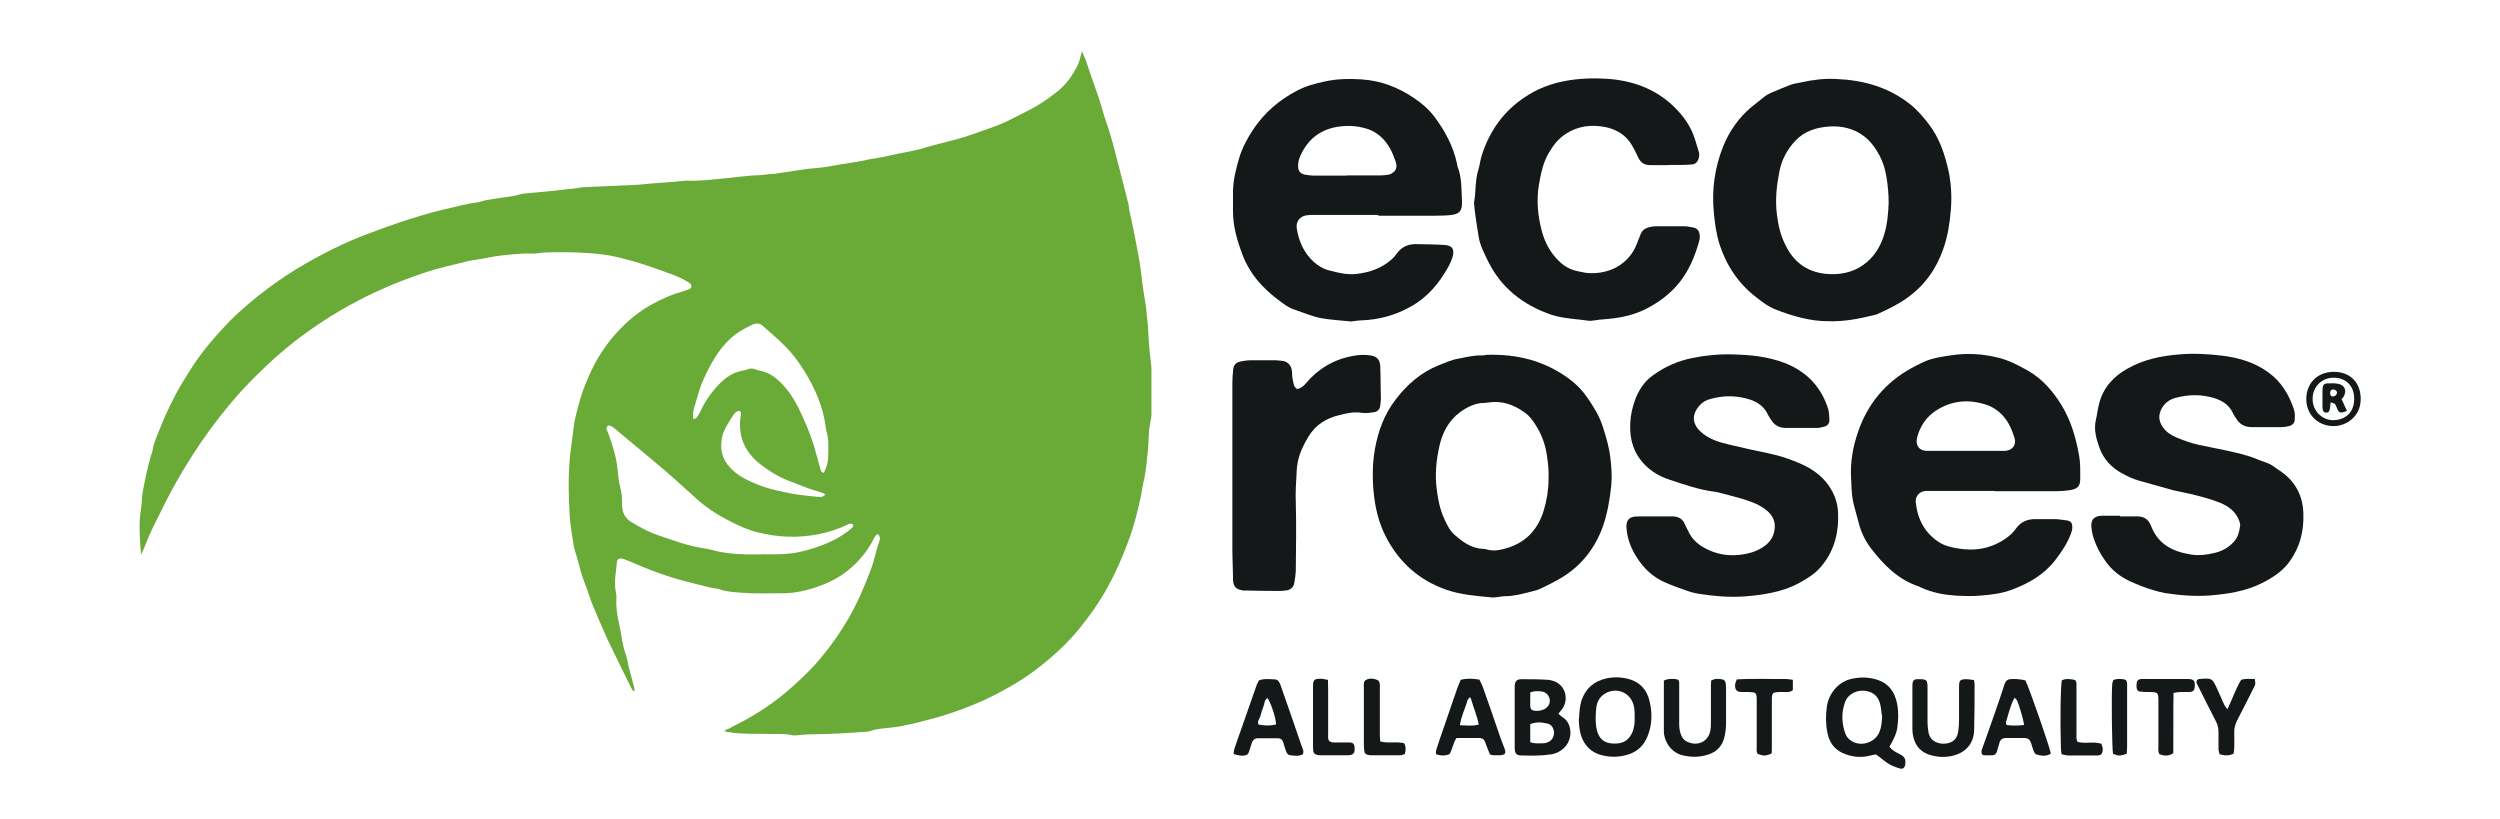
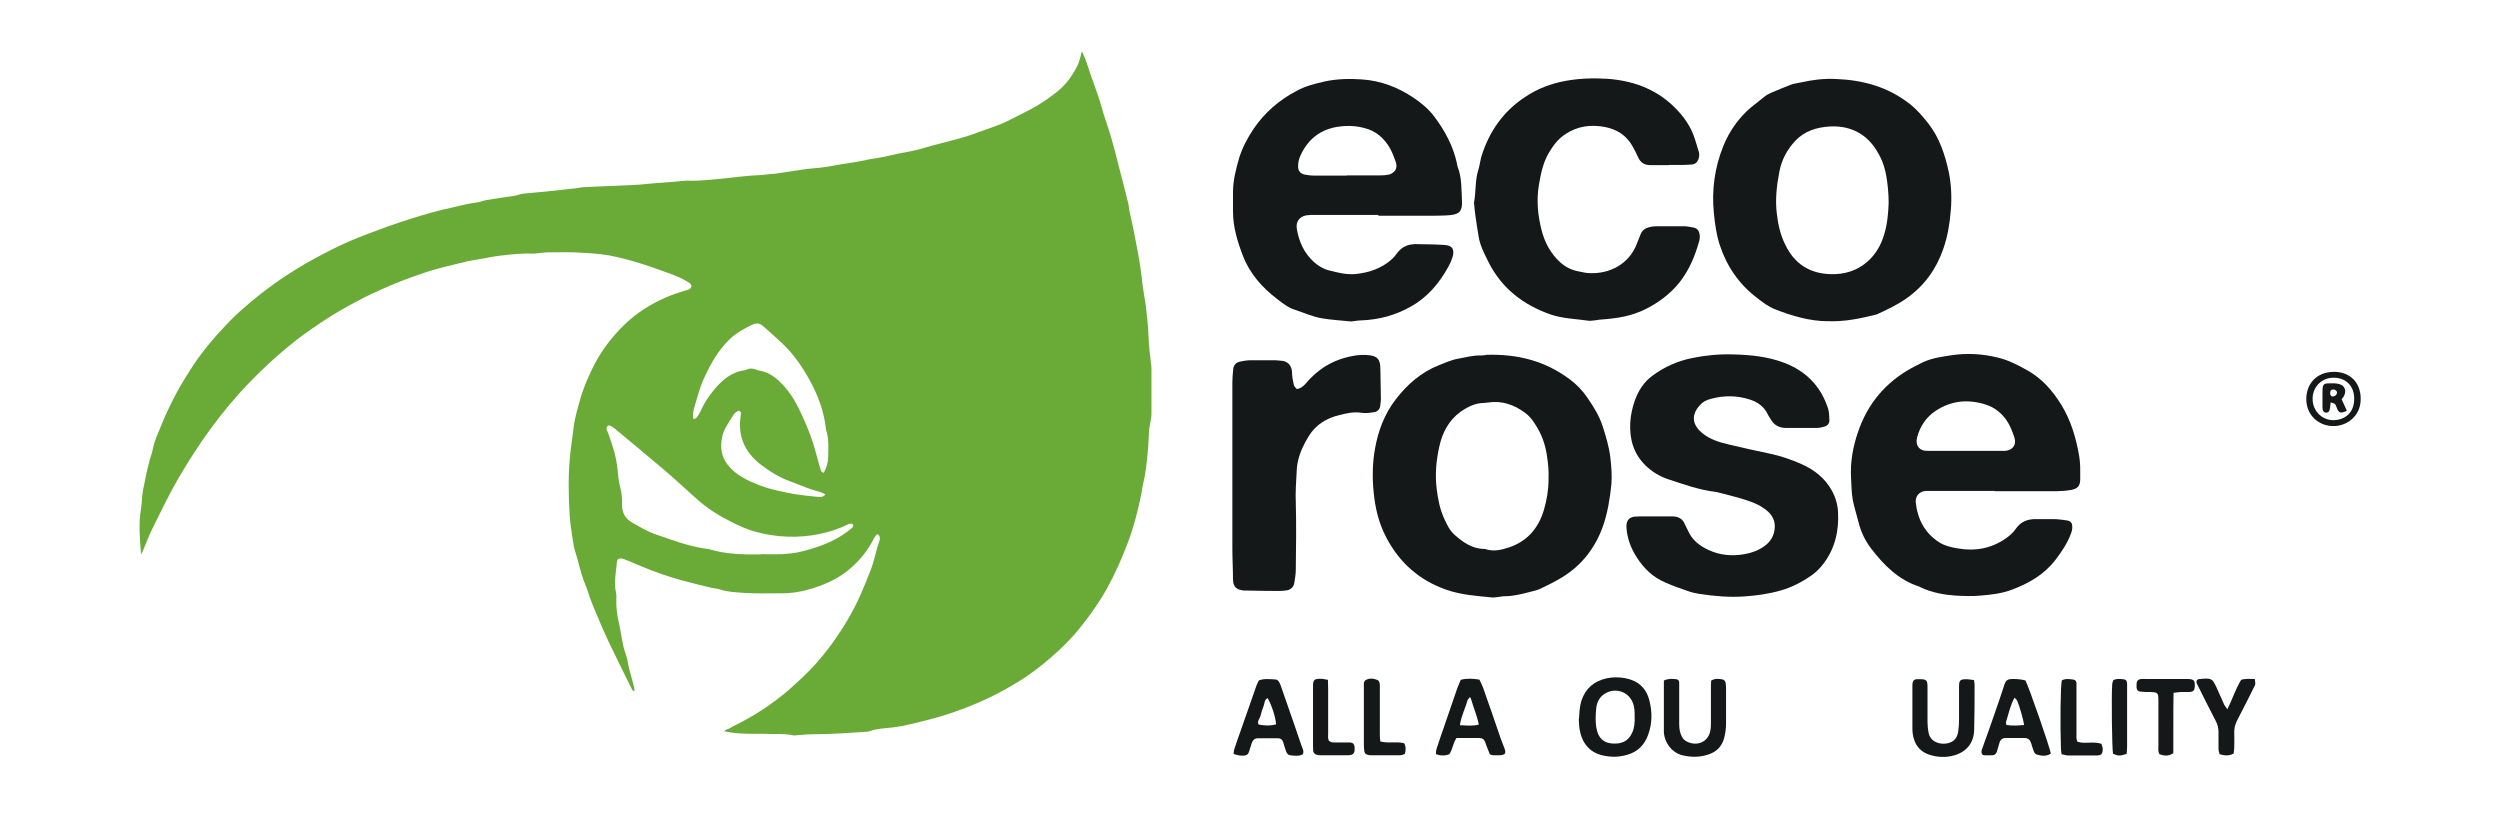
<svg xmlns="http://www.w3.org/2000/svg" id="Capa_1" viewBox="0 0 119 39">
  <defs>
    <style>      .st0 {        fill: #6aaa37;      }      .st1 {        fill: #141819;      }    </style>
  </defs>
  <path class="st0" d="M6.71,26.35c-.05-.71-.12-1.41,0-2.11.05-.3.04-.62.1-.92.1-.51.2-1.01.34-1.51.03-.12.09-.25.11-.37.07-.4.24-.76.39-1.13.2-.52.45-1.02.7-1.51.21-.41.47-.81.71-1.2.53-.84,1.17-1.58,1.85-2.29.19-.2.39-.38.59-.56,1.07-.95,2.23-1.77,3.49-2.45.53-.29,1.08-.57,1.63-.81.59-.26,1.2-.47,1.81-.7.36-.13.73-.25,1.1-.37.64-.2,1.29-.39,1.94-.53.4-.09.8-.2,1.21-.25.17-.02.32-.09.49-.12.42-.07.84-.13,1.26-.19.09-.01.18-.04.26-.06.06-.02.12-.04.19-.05.36-.04.72-.06,1.08-.1.51-.05,1.03-.11,1.54-.17.09-.01.18-.04.27-.04.83-.04,1.65-.07,2.48-.11.27-.01.54-.05.81-.07.27-.02.54-.04.81-.06.26-.02.51-.05.77-.07.04,0,.08-.01.12,0,.58.02,1.16-.06,1.74-.11.53-.05,1.05-.13,1.58-.15.21,0,.41-.04.62-.06.06,0,.13,0,.19-.01.4-.06.79-.12,1.19-.18.26-.04.51-.07.77-.09.55-.04,1.09-.18,1.64-.25.31-.04.61-.11.91-.17.29-.05.59-.09.88-.16.59-.15,1.2-.21,1.78-.4.32-.1.65-.17.97-.26.44-.12.88-.22,1.3-.38.59-.22,1.2-.39,1.77-.69.44-.23.88-.43,1.3-.68.33-.2.65-.43.95-.67.41-.33.71-.76.94-1.22.1-.2.14-.44.21-.68.09.22.2.43.26.65.21.68.49,1.33.68,2.02.12.45.29.88.42,1.33.16.53.29,1.07.43,1.61.14.55.29,1.1.42,1.65.03.12.03.26.06.38.15.65.28,1.31.4,1.97.09.48.16.97.21,1.46.04.32.1.64.15.96.03.18.04.36.06.54.02.21.05.41.06.62.02.25.02.49.04.74.02.26.05.51.08.77.01.14.04.28.04.42,0,.71,0,1.42,0,2.14,0,.15-.04.31-.06.46-.01.09-.04.18-.05.27-.02.5-.05,1.01-.11,1.51-.04.37-.09.74-.18,1.11-.04.15-.05.31-.08.46-.16.77-.35,1.54-.63,2.28-.28.75-.6,1.48-.99,2.19-.37.67-.81,1.29-1.29,1.89-.42.53-.9,1-1.41,1.44-.51.44-1.05.85-1.62,1.19-.66.4-1.35.76-2.07,1.05-.68.28-1.38.52-2.09.7-.59.15-1.17.31-1.78.38-.36.04-.72.05-1.07.18-.05.02-.1.02-.15.02-.84.06-1.68.12-2.52.12-.27,0-.54.03-.81.05-.05,0-.11.02-.15,0-.45-.1-.9-.04-1.36-.07-.09,0-.18,0-.27,0-.54,0-1.09,0-1.64-.12.07-.11.2-.1.29-.16.09-.07.2-.11.31-.17.87-.44,1.68-.97,2.42-1.6.46-.4.9-.81,1.31-1.26.57-.64,1.07-1.33,1.51-2.07.47-.78.82-1.61,1.14-2.46.17-.44.24-.9.4-1.34.04-.11.04-.23-.08-.33-.04.03-.08.05-.11.09-.06.09-.1.18-.15.27-.26.47-.59.88-.99,1.23-.53.48-1.15.77-1.83.99-.51.16-1.03.25-1.56.24-.58,0-1.17.02-1.75-.02-.38-.03-.77-.04-1.14-.17-.12-.04-.25-.04-.38-.07-.48-.12-.96-.23-1.43-.36-.65-.18-1.28-.4-1.9-.66-.27-.12-.55-.23-.82-.34-.04-.01-.07-.02-.11-.03-.12-.03-.23.02-.24.13-.04.48-.15.95-.06,1.43.02.1.04.21.03.31-.02.42.03.83.13,1.23.11.48.14.97.31,1.43.09.24.11.5.18.75.07.28.15.55.22.82.02.06.01.12.03.22-.06-.04-.11-.05-.12-.08-.38-.78-.77-1.55-1.14-2.33-.26-.56-.5-1.14-.74-1.71-.14-.33-.23-.69-.37-1.02-.21-.52-.31-1.07-.48-1.59-.05-.15-.06-.3-.09-.46-.06-.38-.12-.76-.15-1.15-.03-.49-.05-.98-.05-1.47,0-.67.04-1.34.14-2.01.03-.23.06-.46.09-.69.05-.49.2-.96.33-1.43.13-.47.33-.92.54-1.37.38-.8.9-1.51,1.54-2.13.57-.56,1.23-.98,1.96-1.3.31-.14.63-.24.95-.34.06-.02.13-.03.18-.06.14-.07.15-.21.02-.3-.29-.2-.62-.33-.94-.45-.56-.2-1.12-.41-1.69-.57-.52-.15-1.05-.29-1.59-.35-.44-.05-.88-.07-1.31-.09-.38-.01-.75,0-1.13,0-.21,0-.41.03-.62.05-.05,0-.1.02-.15.01-.53-.02-1.06.04-1.59.1-.33.04-.66.11-.99.17-.18.03-.36.05-.53.09-.7.18-1.41.32-2.1.56-.59.2-1.17.41-1.74.66-.46.2-.92.41-1.37.65-.62.32-1.22.67-1.8,1.06-.57.38-1.13.78-1.65,1.22-.61.5-1.18,1.05-1.73,1.61-.68.7-1.3,1.45-1.87,2.23-.56.76-1.07,1.56-1.54,2.37-.44.76-.82,1.55-1.21,2.34-.16.32-.29.66-.43,1-.04.09-.09.18-.13.28ZM36.23,26.38h0c.32,0,.65.01.97,0,.32-.02.65-.05.96-.13.46-.11.92-.26,1.36-.46.38-.18.73-.39,1.04-.67.05-.04.08-.11.03-.17-.03-.03-.09-.02-.14-.02-.04,0-.07.03-.11.04-.44.22-.91.36-1.39.46-.99.19-1.95.15-2.92-.1-.43-.11-.83-.29-1.22-.49-.57-.28-1.11-.62-1.59-1.04-.53-.47-1.05-.96-1.59-1.42-.79-.67-1.59-1.33-2.38-1.99-.17-.14-.29-.17-.34-.1-.09.12,0,.22.04.33.2.55.38,1.1.44,1.68.03.28.05.57.12.84.08.29.11.59.1.88,0,.39.15.67.49.86.38.22.76.44,1.18.58.71.24,1.41.51,2.15.63.15.03.31.04.46.09.55.15,1.12.2,1.69.21.22,0,.44,0,.66,0ZM39.22,22.49c.12-.24.2-.47.2-.73.01-.43.04-.85-.09-1.27-.02-.06-.02-.13-.03-.19-.1-.77-.37-1.48-.73-2.15-.36-.66-.78-1.28-1.33-1.8-.3-.29-.61-.55-.92-.83-.15-.14-.32-.15-.5-.07-.4.19-.78.4-1.1.71-.55.53-.91,1.19-1.22,1.87-.19.41-.3.85-.43,1.29-.06.19-.11.39-.07.63.06-.02.13-.03.15-.06.08-.1.15-.21.2-.32.16-.38.4-.73.66-1.04.37-.44.8-.82,1.41-.9.04,0,.08-.02.11-.03.15-.08.3-.07.45-.01.07.03.15.05.22.06.4.08.7.3.98.58.46.46.76,1.01,1.02,1.59.27.59.5,1.19.66,1.82.06.24.13.47.2.71.02.07.05.15.15.15ZM39.29,23.54c-.15-.1-.29-.13-.42-.17-.1-.03-.2-.06-.3-.09-.31-.12-.63-.24-.94-.36-.52-.19-.98-.47-1.41-.8-.77-.59-1.12-1.37-.96-2.35,0-.05.02-.11,0-.15-.01-.03-.09-.08-.11-.07-.08.04-.16.09-.21.16-.14.2-.27.41-.39.63-.07.13-.14.28-.17.43-.1.47-.07.92.24,1.33.2.26.45.47.73.63.49.27,1.01.47,1.55.6.33.07.66.15.99.2.34.05.69.09,1.04.12.11.01.23.03.36-.11Z" />
  <g>
    <path class="st1" d="M94.96,23.37c-1,0-1.99,0-2.99,0-.1,0-.21,0-.31,0-.3.02-.5.25-.47.55.09.81.44,1.48,1.16,1.92.25.15.53.21.81.26.83.15,1.62.02,2.33-.48.18-.13.34-.27.47-.46.24-.34.57-.46.97-.45.27,0,.54,0,.82,0,.21,0,.41.03.62.06.21.03.28.13.27.35,0,.1-.03.2-.07.3-.17.45-.44.85-.73,1.23-.53.69-1.25,1.11-2.05,1.41-.49.19-1,.25-1.52.29-.4.04-.8.02-1.2,0-.55-.04-1.1-.14-1.62-.38-.04-.02-.07-.04-.1-.05-.99-.32-1.69-1.03-2.3-1.83-.27-.36-.47-.77-.58-1.22-.09-.36-.21-.72-.28-1.09-.06-.34-.06-.7-.08-1.04-.04-.75.09-1.48.33-2.17.45-1.34,1.31-2.37,2.55-3.05.18-.1.37-.19.55-.28.43-.2.89-.26,1.35-.33.74-.11,1.47-.07,2.2.11.52.12.99.37,1.45.63.68.39,1.17.96,1.58,1.62.46.75.7,1.58.85,2.44.06.35.05.72.05,1.08,0,.35-.12.48-.48.54-.2.03-.41.05-.62.05-1,0-1.99,0-2.99,0ZM93.55,21.46c.54,0,1.09,0,1.63,0,.09,0,.18,0,.27,0,.35-.03.54-.28.44-.62-.08-.24-.17-.49-.3-.71-.25-.42-.61-.73-1.09-.88-.84-.26-1.63-.18-2.37.31-.45.3-.73.73-.87,1.24-.11.41.11.68.51.66.08,0,.16,0,.23,0,.52,0,1.03,0,1.55,0Z" />
    <path class="st1" d="M65.6,10.23c-1.01,0-2.02,0-3.03,0-.13,0-.26,0-.39.02-.33.06-.51.31-.45.65.1.6.34,1.14.8,1.56.21.19.45.34.73.41.43.11.85.22,1.3.17.63-.07,1.21-.27,1.69-.7.1-.09.18-.19.25-.29.19-.25.44-.4.75-.42.05,0,.1-.02.15-.01.45.01.9.01,1.35.04.38.02.5.21.39.58-.05.16-.12.32-.2.46-.43.78-.99,1.45-1.78,1.89-.74.42-1.53.63-2.37.66-.1,0-.21.02-.31.03-.06,0-.13.03-.19.02-.46-.05-.92-.07-1.38-.15-.45-.08-.86-.27-1.29-.41-.31-.1-.57-.31-.82-.5-.72-.55-1.31-1.21-1.64-2.07-.26-.68-.47-1.37-.47-2.11,0-.3,0-.59,0-.89,0-.58.14-1.13.3-1.67.15-.48.39-.93.67-1.35.53-.79,1.23-1.39,2.07-1.83.41-.22.86-.34,1.32-.44.59-.13,1.18-.14,1.77-.1.91.06,1.74.38,2.49.89.37.25.7.53.97.89.5.67.89,1.39,1.07,2.22.01.05.01.1.03.15.21.53.18,1.09.21,1.65.02.46-.12.62-.57.66-.27.03-.54.02-.81.03-.87,0-1.73,0-2.6,0,0,0,0-.01,0-.02ZM64.11,8.35c.52,0,1.03,0,1.55,0,.15,0,.31-.01.46-.04.08-.02.16-.07.23-.13.14-.13.14-.3.09-.47-.08-.22-.16-.44-.27-.64-.28-.49-.67-.84-1.24-.98-.3-.08-.61-.11-.92-.09-.99.05-1.71.51-2.12,1.43-.07.16-.1.32-.1.49,0,.21.1.34.31.39.15.03.31.05.46.05.52,0,1.03,0,1.55,0Z" />
    <path class="st1" d="M87,15.29c-.82,0-1.68-.24-2.51-.57-.33-.13-.6-.34-.88-.56-.85-.65-1.42-1.5-1.75-2.5-.16-.49-.23-1.01-.28-1.52-.11-1.1.04-2.17.45-3.19.29-.71.73-1.34,1.32-1.84.21-.17.42-.34.64-.51.1-.08.22-.14.33-.19.31-.13.62-.26.93-.38.16-.06.33-.07.49-.11.54-.12,1.09-.19,1.65-.16,1.3.05,2.49.38,3.53,1.2.34.27.61.59.87.92.53.68.79,1.48.97,2.3.12.59.15,1.2.1,1.81-.05.64-.15,1.26-.36,1.86-.33.95-.89,1.74-1.72,2.33-.43.31-.91.54-1.39.76-.04.02-.07.03-.11.04-.73.18-1.46.34-2.3.31ZM89.9,9.66c0-.43-.04-.85-.11-1.27-.06-.34-.15-.65-.31-.96-.2-.38-.45-.73-.8-.98-.47-.34-1.01-.46-1.58-.43-.62.04-1.2.21-1.64.68-.39.41-.65.9-.76,1.46-.13.67-.21,1.35-.12,2.04.06.51.17.99.4,1.45.43.9,1.15,1.37,2.15,1.4.64.02,1.24-.15,1.73-.57.41-.35.68-.81.83-1.33.15-.49.19-.99.21-1.49Z" />
    <path class="st1" d="M70.73,16.89c1.5-.05,2.81.29,3.97,1.15.34.25.63.55.86.89.3.44.58.88.74,1.4.15.47.29.94.35,1.43.05.44.09.87.05,1.31-.07.68-.18,1.36-.41,2.01-.37,1.01-.99,1.81-1.9,2.38-.34.21-.7.39-1.06.56-.16.08-.34.11-.52.16-.39.1-.78.2-1.18.2-.12,0-.23.03-.35.04-.08,0-.16.03-.23.02-.74-.07-1.49-.12-2.21-.37-1.28-.45-2.22-1.28-2.85-2.48-.37-.7-.54-1.44-.61-2.22-.06-.67-.05-1.35.07-2.01.15-.85.45-1.65.98-2.34.55-.72,1.21-1.3,2.07-1.64.29-.11.58-.25.88-.3.37-.07.73-.17,1.11-.16.1,0,.21-.02.24-.02ZM73.71,22.82c.02-.39-.02-.77-.08-1.16-.08-.53-.26-1.02-.56-1.47-.13-.21-.28-.4-.49-.55-.52-.38-1.09-.58-1.74-.48-.06,0-.13.02-.19.02-.43,0-.8.19-1.14.43-.56.41-.86,1-1,1.65-.15.67-.21,1.35-.12,2.04.06.48.15.94.35,1.38.13.28.26.57.5.78.4.35.83.66,1.4.67.04,0,.08,0,.11.02.37.11.73.02,1.07-.09.87-.29,1.41-.91,1.67-1.79.14-.48.22-.96.22-1.45Z" />
-     <path class="st1" d="M100.92,24.58c.27,0,.54,0,.82,0,.31,0,.53.14.65.45.32.86,1.01,1.22,1.87,1.36.39.07.78.02,1.15-.07.36-.08.68-.26.93-.54.19-.21.25-.48.29-.75.01-.08-.02-.18-.05-.26-.17-.43-.5-.67-.91-.84-.47-.19-.96-.31-1.45-.43-.25-.06-.51-.1-.76-.16-.55-.15-1.09-.31-1.64-.46-.3-.08-.58-.22-.85-.37-.48-.27-.84-.66-1.03-1.18-.16-.44-.29-.89-.17-1.37.06-.25.08-.51.15-.76.2-.76.69-1.29,1.36-1.66.76-.43,1.59-.6,2.45-.67.69-.06,1.37-.02,2.05.06.79.1,1.55.32,2.2.8.61.44.98,1.06,1.21,1.76.05.14.05.31.04.46,0,.17-.1.29-.27.33-.11.03-.23.05-.34.05-.48,0-.96,0-1.44,0-.33,0-.57-.13-.74-.41-.05-.09-.12-.17-.16-.27-.17-.37-.49-.57-.85-.69-.62-.2-1.25-.19-1.88-.02-.27.07-.49.23-.64.48-.18.31-.17.62.04.91.16.23.38.38.64.49.36.15.72.28,1.1.36.4.09.81.16,1.22.25.52.12,1.04.22,1.53.43.27.12.57.17.81.36.09.07.19.13.29.2.72.49,1.08,1.18,1.1,2.03.03.82-.16,1.59-.65,2.27-.34.48-.82.78-1.33,1.04-.77.38-1.59.51-2.43.58-.73.06-1.45,0-2.17-.11-.18-.03-.35-.08-.53-.13-.4-.11-.78-.27-1.16-.44-.45-.21-.83-.51-1.13-.92-.28-.39-.5-.81-.63-1.28-.03-.12-.05-.25-.06-.38-.03-.3.1-.51.46-.53.09,0,.18,0,.27,0,.21,0,.41,0,.62,0h0Z" />
    <path class="st1" d="M78.79,24.58c.27,0,.54,0,.82,0,.28,0,.5.12.6.4.04.1.1.18.14.28.2.46.56.73,1,.93.53.24,1.09.29,1.67.19.4-.07.74-.2,1.05-.45.28-.23.41-.55.41-.89,0-.36-.21-.63-.5-.83-.33-.24-.71-.36-1.1-.48-.37-.11-.75-.2-1.13-.3-.04,0-.08-.02-.11-.02-.76-.09-1.48-.35-2.21-.59-.42-.14-.8-.36-1.12-.68-.56-.56-.75-1.25-.71-2.02.02-.36.1-.72.22-1.06.17-.47.43-.88.84-1.18.57-.42,1.2-.7,1.9-.84.64-.13,1.28-.19,1.93-.17.83.02,1.65.1,2.44.4,1.05.4,1.75,1.13,2.09,2.19.05.17.05.36.06.54,0,.16-.09.27-.25.31-.11.03-.23.06-.34.06-.49,0-.98,0-1.48,0-.29,0-.53-.11-.69-.36-.06-.1-.13-.19-.18-.3-.17-.35-.46-.56-.81-.68-.63-.21-1.27-.22-1.91-.04-.19.05-.37.14-.5.29-.42.45-.4.94.14,1.36.35.28.78.41,1.2.51.65.16,1.31.3,1.97.44.53.11,1.05.29,1.54.51.6.27,1.11.67,1.43,1.26.17.31.27.65.29,1,.05.9-.14,1.75-.7,2.48-.16.21-.34.39-.55.54-.46.32-.95.58-1.49.73-.56.16-1.13.24-1.72.28-.72.05-1.42-.01-2.13-.12-.2-.03-.41-.08-.6-.15-.35-.12-.71-.25-1.05-.4-.58-.25-1.01-.67-1.34-1.19-.24-.37-.41-.78-.47-1.22-.01-.1-.03-.21-.02-.31.02-.25.13-.37.39-.41.09-.01.18,0,.27-.01.03,0,.05,0,.08,0,.21,0,.41,0,.62,0h0Z" />
    <path class="st1" d="M79.44,7.86c-.3,0-.6,0-.89,0-.28,0-.46-.12-.58-.38-.08-.19-.18-.37-.28-.55-.28-.49-.73-.77-1.27-.88-.67-.13-1.31-.06-1.9.33-.36.23-.6.56-.81.92-.27.47-.37.99-.46,1.51-.12.73-.05,1.45.13,2.15.15.58.43,1.11.88,1.52.25.23.55.38.89.44.17.03.33.08.5.08.97.05,1.9-.43,2.27-1.41.05-.15.12-.29.17-.43.07-.19.21-.29.39-.34.11-.03.23-.05.34-.05.45,0,.91,0,1.36,0,.14,0,.28.04.42.06.18.03.27.15.3.31.02.11.01.24-.02.34-.2.72-.48,1.39-.95,1.98-.44.54-.99.95-1.61,1.26-.68.33-1.3.43-2.1.49-.1,0-.2.03-.31.04-.09,0-.18.03-.27.02-.61-.09-1.24-.1-1.83-.3-1.31-.46-2.34-1.25-2.97-2.52-.18-.37-.38-.74-.45-1.15-.06-.34-.11-.69-.16-1.03-.03-.18-.04-.36-.06-.54,0-.04-.02-.08,0-.12.09-.51.04-1.03.2-1.53.07-.22.09-.46.16-.68.37-1.16,1.04-2.11,2.06-2.78.58-.39,1.22-.64,1.93-.77.66-.12,1.31-.14,1.97-.1,1.19.08,2.28.46,3.16,1.3.47.45.85.97,1.04,1.61.06.2.12.4.18.59.03.12.01.23-.03.34-.06.15-.16.23-.32.24-.14.01-.28.02-.43.02-.22,0-.44,0-.66,0h0Z" />
    <path class="st1" d="M61.73,18.52c.19-.03.3-.13.41-.25.58-.7,1.32-1.15,2.22-1.32.29-.06.59-.08.89-.03.3.05.42.19.45.49.01.12,0,.23.01.35,0,.41.02.83.02,1.24,0,.1-.02.21-.03.31-.02.17-.13.29-.3.31-.19.03-.39.06-.58.03-.37-.06-.73.02-1.07.11-.6.14-1.12.45-1.46,1.01-.24.39-.43.79-.52,1.24-.03.15-.05.31-.05.46-.03.49-.06.98-.04,1.47.03,1.06.01,2.12,0,3.18,0,.21-.04.41-.07.62-.03.2-.16.32-.35.36-.13.02-.26.03-.39.03-.52,0-1.04-.01-1.55-.02-.04,0-.08,0-.12,0-.29-.04-.51-.12-.51-.55,0-.48-.03-.96-.03-1.44,0-2.64,0-5.28,0-7.92,0-.21.02-.41.04-.62.02-.21.14-.33.34-.37.15-.03.31-.06.46-.06.41,0,.83,0,1.24,0,.08,0,.15.02.23.02.32.01.52.23.53.55,0,.2.04.41.09.61.02.08.1.14.14.19Z" />
-     <path class="st1" d="M89.94,35.54c.12.18.3.26.47.35.25.12.31.24.28.48-.02.19-.12.26-.29.2-.22-.07-.44-.15-.63-.3-.15-.12-.31-.23-.47-.36-.07.01-.15.02-.22.04-.48.14-.95.09-1.4-.12-.4-.19-.62-.54-.7-.97-.08-.41-.08-.82-.02-1.23.07-.53.48-1.19,1.23-1.33.35-.07.69-.07,1.04.02.65.16.97.6,1.08,1.22.07.37.05.75,0,1.12-.04.25-.15.47-.26.68-.04.07-.07.13-.11.2ZM89.59,34.14c-.03-.22-.05-.44-.1-.65-.11-.39-.36-.57-.75-.61-.43-.04-.8.22-.91.52-.19.52-.17,1.04.02,1.55.04.1.12.2.21.27.47.37,1.2.15,1.41-.4.09-.22.1-.45.12-.69Z" />
-     <path class="st1" d="M74.18,33.97c.07.06.12.12.18.16.45.24.54.99.13,1.43-.18.19-.41.31-.67.35-.46.07-.93.06-1.39.05-.25,0-.32-.09-.33-.34,0-.1,0-.21,0-.31,0-.8,0-1.6,0-2.4,0-.09,0-.18,0-.27.02-.21.1-.31.31-.31.43,0,.85,0,1.28.03.22.02.43.1.59.26.29.28.33.76.1,1.1-.06.08-.12.16-.2.25ZM72.84,35.33c.23.08.43.05.62.05.07,0,.15-.02.22-.05.19-.08.29-.25.29-.46,0-.2-.12-.39-.32-.43-.26-.06-.52-.09-.81.03,0,.13,0,.26,0,.39,0,.15,0,.31,0,.48ZM72.84,32.95c0,.16,0,.31,0,.45,0,.08,0,.15,0,.23.01.12.07.18.19.2.16.02.31,0,.45-.06.19-.08.31-.27.29-.45-.02-.19-.16-.37-.36-.4-.18-.03-.36-.04-.58.04Z" />
    <path class="st1" d="M75.16,34.23c.02-.33.03-.61.12-.89.2-.58.6-.92,1.19-1.05.39-.08.77-.06,1.15.06.48.16.77.51.89.99.14.55.14,1.1-.06,1.64-.17.47-.49.81-1,.95-.38.11-.76.12-1.15.03-.66-.14-1.01-.63-1.11-1.24-.03-.18-.03-.36-.04-.49ZM77.81,34.13c0-.26,0-.5-.11-.73-.21-.46-.74-.65-1.2-.44-.33.15-.49.43-.52.76-.03.29-.04.6,0,.89.1.59.41.82,1,.78.34-.03.57-.2.71-.51.11-.24.13-.5.12-.75Z" />
    <path class="st1" d="M62,35.91c-.19.1-.39.06-.59.04-.1-.01-.15-.09-.19-.18-.05-.15-.1-.29-.14-.44-.04-.13-.13-.19-.26-.19-.31,0-.62,0-.93,0-.17,0-.26.09-.31.24-.04.14-.09.27-.13.41-.03.1-.09.15-.19.17-.14.03-.32,0-.54-.07.01-.08.01-.17.04-.25.09-.28.19-.56.29-.84.26-.73.51-1.46.77-2.2.03-.07.07-.14.1-.21.25-.1.51-.06.77-.05.15,0,.21.14.26.26.08.22.15.44.23.66.26.74.52,1.49.77,2.23.04.13.14.26.06.42ZM60.74,34.48c-.01-.32-.22-.95-.4-1.25-.17.08-.14.26-.2.4-.06.14-.1.29-.14.44-.03.14-.18.26-.09.42.35.06.56.06.84-.01Z" />
    <path class="st1" d="M96.41,32.39c.18.35,1.14,3.11,1.21,3.48-.22.15-.46.11-.69.04-.06-.02-.11-.11-.13-.17-.05-.12-.08-.25-.12-.37-.05-.15-.14-.24-.31-.24-.3,0-.59,0-.89,0-.17,0-.27.08-.31.24-.04.14-.08.27-.12.41-.03.1-.1.16-.19.17-.14.01-.28,0-.42,0-.08,0-.13-.08-.12-.17,0-.04,0-.08.02-.11.21-.58.42-1.17.62-1.75.14-.4.28-.81.41-1.21.02-.07.04-.15.08-.22.04-.09.11-.14.21-.16.17-.03.55,0,.76.06ZM96.35,34.52c-.02-.2-.23-.95-.34-1.18-.02-.04-.06-.07-.12-.13-.21.39-.29.8-.41,1.18,0,.03.02.07.03.12.27.04.54.03.84,0Z" />
    <path class="st1" d="M70.42,32.35c.06.12.12.24.17.37.29.82.57,1.63.85,2.45.06.16.12.31.18.47.08.22.02.3-.23.31-.1,0-.21,0-.31,0-.05,0-.1-.02-.16-.04-.07-.19-.16-.38-.22-.57-.05-.15-.14-.21-.29-.21-.36,0-.72,0-1.08,0-.17.24-.18.53-.34.77-.2.08-.41.08-.64,0,0-.08,0-.15.02-.22.1-.31.2-.61.31-.92.23-.66.45-1.32.68-1.98.05-.14.12-.28.17-.42.3-.08.58-.06.89-.01ZM69.49,34.52c.33.01.6.05.9-.03-.08-.42-.25-.8-.36-1.19,0-.03-.03-.07-.06-.12-.07.09-.11.12-.12.16-.1.38-.3.74-.36,1.19Z" />
    <path class="st1" d="M93.96,32.36c.02.11.03.17.03.23,0,.72,0,1.45-.02,2.17-.02.6-.36,1.02-.93,1.19-.41.12-.82.1-1.22-.03-.37-.13-.61-.38-.72-.75-.05-.16-.07-.33-.07-.5,0-.66,0-1.32,0-1.98,0-.06,0-.13.01-.19.02-.1.08-.16.18-.17.03,0,.05,0,.08,0,.43-.01.45.04.45.42,0,.54,0,1.09,0,1.63,0,.17.02.34.05.5.06.28.25.44.52.5.07.02.15.02.23.02.38-.02.61-.21.66-.58.03-.19.04-.39.04-.58,0-.52,0-1.03,0-1.55,0-.31.05-.36.36-.36.1,0,.2.02.33.04Z" />
    <path class="st1" d="M79.21,32.39c.22-.1.4-.08.58-.06.09.01.14.07.14.16,0,.1,0,.21,0,.31,0,.56,0,1.11,0,1.67,0,.21.03.41.13.6.06.12.16.2.28.25.48.21.97-.02,1.07-.53.03-.14.03-.28.03-.42,0-.53,0-1.06,0-1.59,0-.13,0-.25.01-.38.19-.12.37-.09.54-.06.08.01.13.08.15.16.01.09.02.18.02.27,0,.56,0,1.11,0,1.67,0,.22-.03.44-.08.65-.1.42-.36.7-.78.83-.41.13-.8.13-1.22.03-.49-.12-.85-.59-.88-1.1,0-.09,0-.18,0-.27,0-.59,0-1.19,0-1.78v-.4Z" />
    <path class="st1" d="M106.02,33.77c.25-.51.4-.99.66-1.41.22-.07.43-.04.65-.04,0,.09.03.16.02.23,0,.06-.04.12-.07.18-.24.47-.47.95-.72,1.42-.13.23-.22.46-.21.73.01.23,0,.47,0,.7,0,.1-.02.2-.03.29-.23.12-.44.1-.67.03-.02-.09-.05-.17-.05-.26,0-.26,0-.52,0-.78,0-.2-.04-.38-.14-.56-.3-.58-.6-1.17-.89-1.76-.05-.11,0-.21.13-.22.04,0,.08,0,.12-.01.45-.03.49,0,.68.4.13.28.25.57.38.85.03.05.07.1.14.2Z" />
-     <path class="st1" d="M85.34,32.36v.49c-.15.12-.31.09-.47.09-.55,0-.53,0-.53.54,0,.66,0,1.32,0,1.98,0,.14,0,.28-.01.41-.32.12-.35.12-.66.02-.08-.12-.05-.25-.05-.37,0-.71,0-1.42,0-2.14,0-.42-.01-.43-.43-.44-.1,0-.21,0-.31,0-.21-.01-.3-.11-.29-.33,0-.09.05-.17.08-.27.79-.05,1.56-.01,2.33-.02.1,0,.2.02.34.04Z" />
    <path class="st1" d="M103.46,32.99c-.02.98,0,1.92-.01,2.86-.23.16-.45.13-.66.05-.08-.15-.05-.29-.05-.43,0-.71,0-1.42,0-2.13,0-.37-.03-.39-.4-.4-.15,0-.31,0-.46-.02-.1,0-.16-.07-.18-.18,0-.06,0-.13,0-.19.01-.14.07-.21.21-.23.09-.01.18,0,.27,0,.61,0,1.21,0,1.82,0,.05,0,.1,0,.15,0,.28.01.34.08.32.36-.01.19-.07.25-.27.26-.13,0-.26,0-.39,0-.1,0-.2.02-.35.04Z" />
    <path class="st1" d="M65.69,35.29c.41.11.79-.01,1.15.09.09.17.08.33.03.51-.07.02-.14.06-.21.06-.46,0-.93,0-1.4,0-.05,0-.1,0-.15-.02-.1-.02-.16-.08-.17-.18-.01-.1-.02-.21-.02-.31,0-.89,0-1.78,0-2.67,0-.01,0-.03,0-.04,0-.13-.03-.29.09-.36.17-.1.38-.08.56,0,.05.02.09.09.1.15.02.1.01.21.01.31,0,.68,0,1.37,0,2.05,0,.13,0,.26.02.41Z" />
-     <path class="st1" d="M100.02,35.39c.02.08.07.17.07.25,0,.27-.09.32-.29.32-.45,0-.91,0-1.36,0-.1,0-.2-.04-.31-.06-.01-.11-.03-.19-.03-.28-.04-1.31-.02-2.89.04-3.23.17-.1.37-.07.56-.04.09.01.13.08.14.16,0,.1,0,.21,0,.31,0,.7,0,1.4,0,2.1,0,.13-.02.26.05.39.36.11.75-.03,1.12.09Z" />
+     <path class="st1" d="M100.02,35.39c.02.08.07.17.07.25,0,.27-.09.32-.29.32-.45,0-.91,0-1.36,0-.1,0-.2-.04-.31-.06-.01-.11-.03-.19-.03-.28-.04-1.31-.02-2.89.04-3.23.17-.1.37-.07.56-.04.09.01.13.08.14.16,0,.1,0,.21,0,.31,0,.7,0,1.4,0,2.1,0,.13-.02.26.05.39.36.11.75-.03,1.12.09" />
    <path class="st1" d="M63.21,32.37c0,.18.01.32.01.46,0,.68,0,1.37,0,2.05,0,.13-.02.26.03.37.11.11.23.09.34.09.21,0,.41,0,.62,0,.21,0,.27.08.27.29,0,.05,0,.1-.01.15-.02.08-.08.13-.15.15-.05.01-.1.02-.15.02-.44,0-.88,0-1.32,0-.06,0-.13-.01-.19-.03-.08-.02-.13-.08-.15-.16,0-.08-.01-.15-.01-.23,0-.94,0-1.89,0-2.83,0-.33.03-.4.4-.39.09,0,.17.03.31.05Z" />
    <path class="st1" d="M101.24,35.88c-.35.11-.39.11-.66,0-.05-.26-.08-2.71-.04-3.29,0-.07.03-.15.05-.21.16-.09.32-.06.47-.05.13.01.18.07.19.2,0,.08,0,.15,0,.23,0,.92,0,1.84,0,2.76,0,.12-.01.23-.02.36Z" />
    <path class="st1" d="M111.07,20.28c-.65.01-1.3-.48-1.29-1.3,0-.66.45-1.28,1.32-1.28.74,0,1.26.48,1.27,1.27.01.89-.73,1.32-1.29,1.31ZM110.08,18.99c0,.59.47,1.02,1,1.01.51-.01.98-.32.98-1.02,0-.66-.45-1.01-.99-1-.57,0-1,.45-.99,1.02Z" />
    <path class="st1" d="M111.7,19.56c-.27.12-.36.1-.44-.08-.04-.08-.06-.18-.11-.24-.04-.05-.12-.05-.21-.09-.01.11-.02.19-.03.26-.02.17-.08.24-.19.23-.11,0-.17-.09-.17-.26,0-.22,0-.44,0-.66,0-.09,0-.18.01-.27.01-.12.08-.19.2-.2.18,0,.37-.02.54.02.32.06.42.34.25.62-.03.04-.06.08-.09.11.08.18.16.36.25.55ZM111.02,18.87c.11.01.2-.06.22-.16.02-.08-.06-.16-.16-.17-.09-.01-.15.03-.16.12-.02.12.02.2.1.21Z" />
  </g>
</svg>